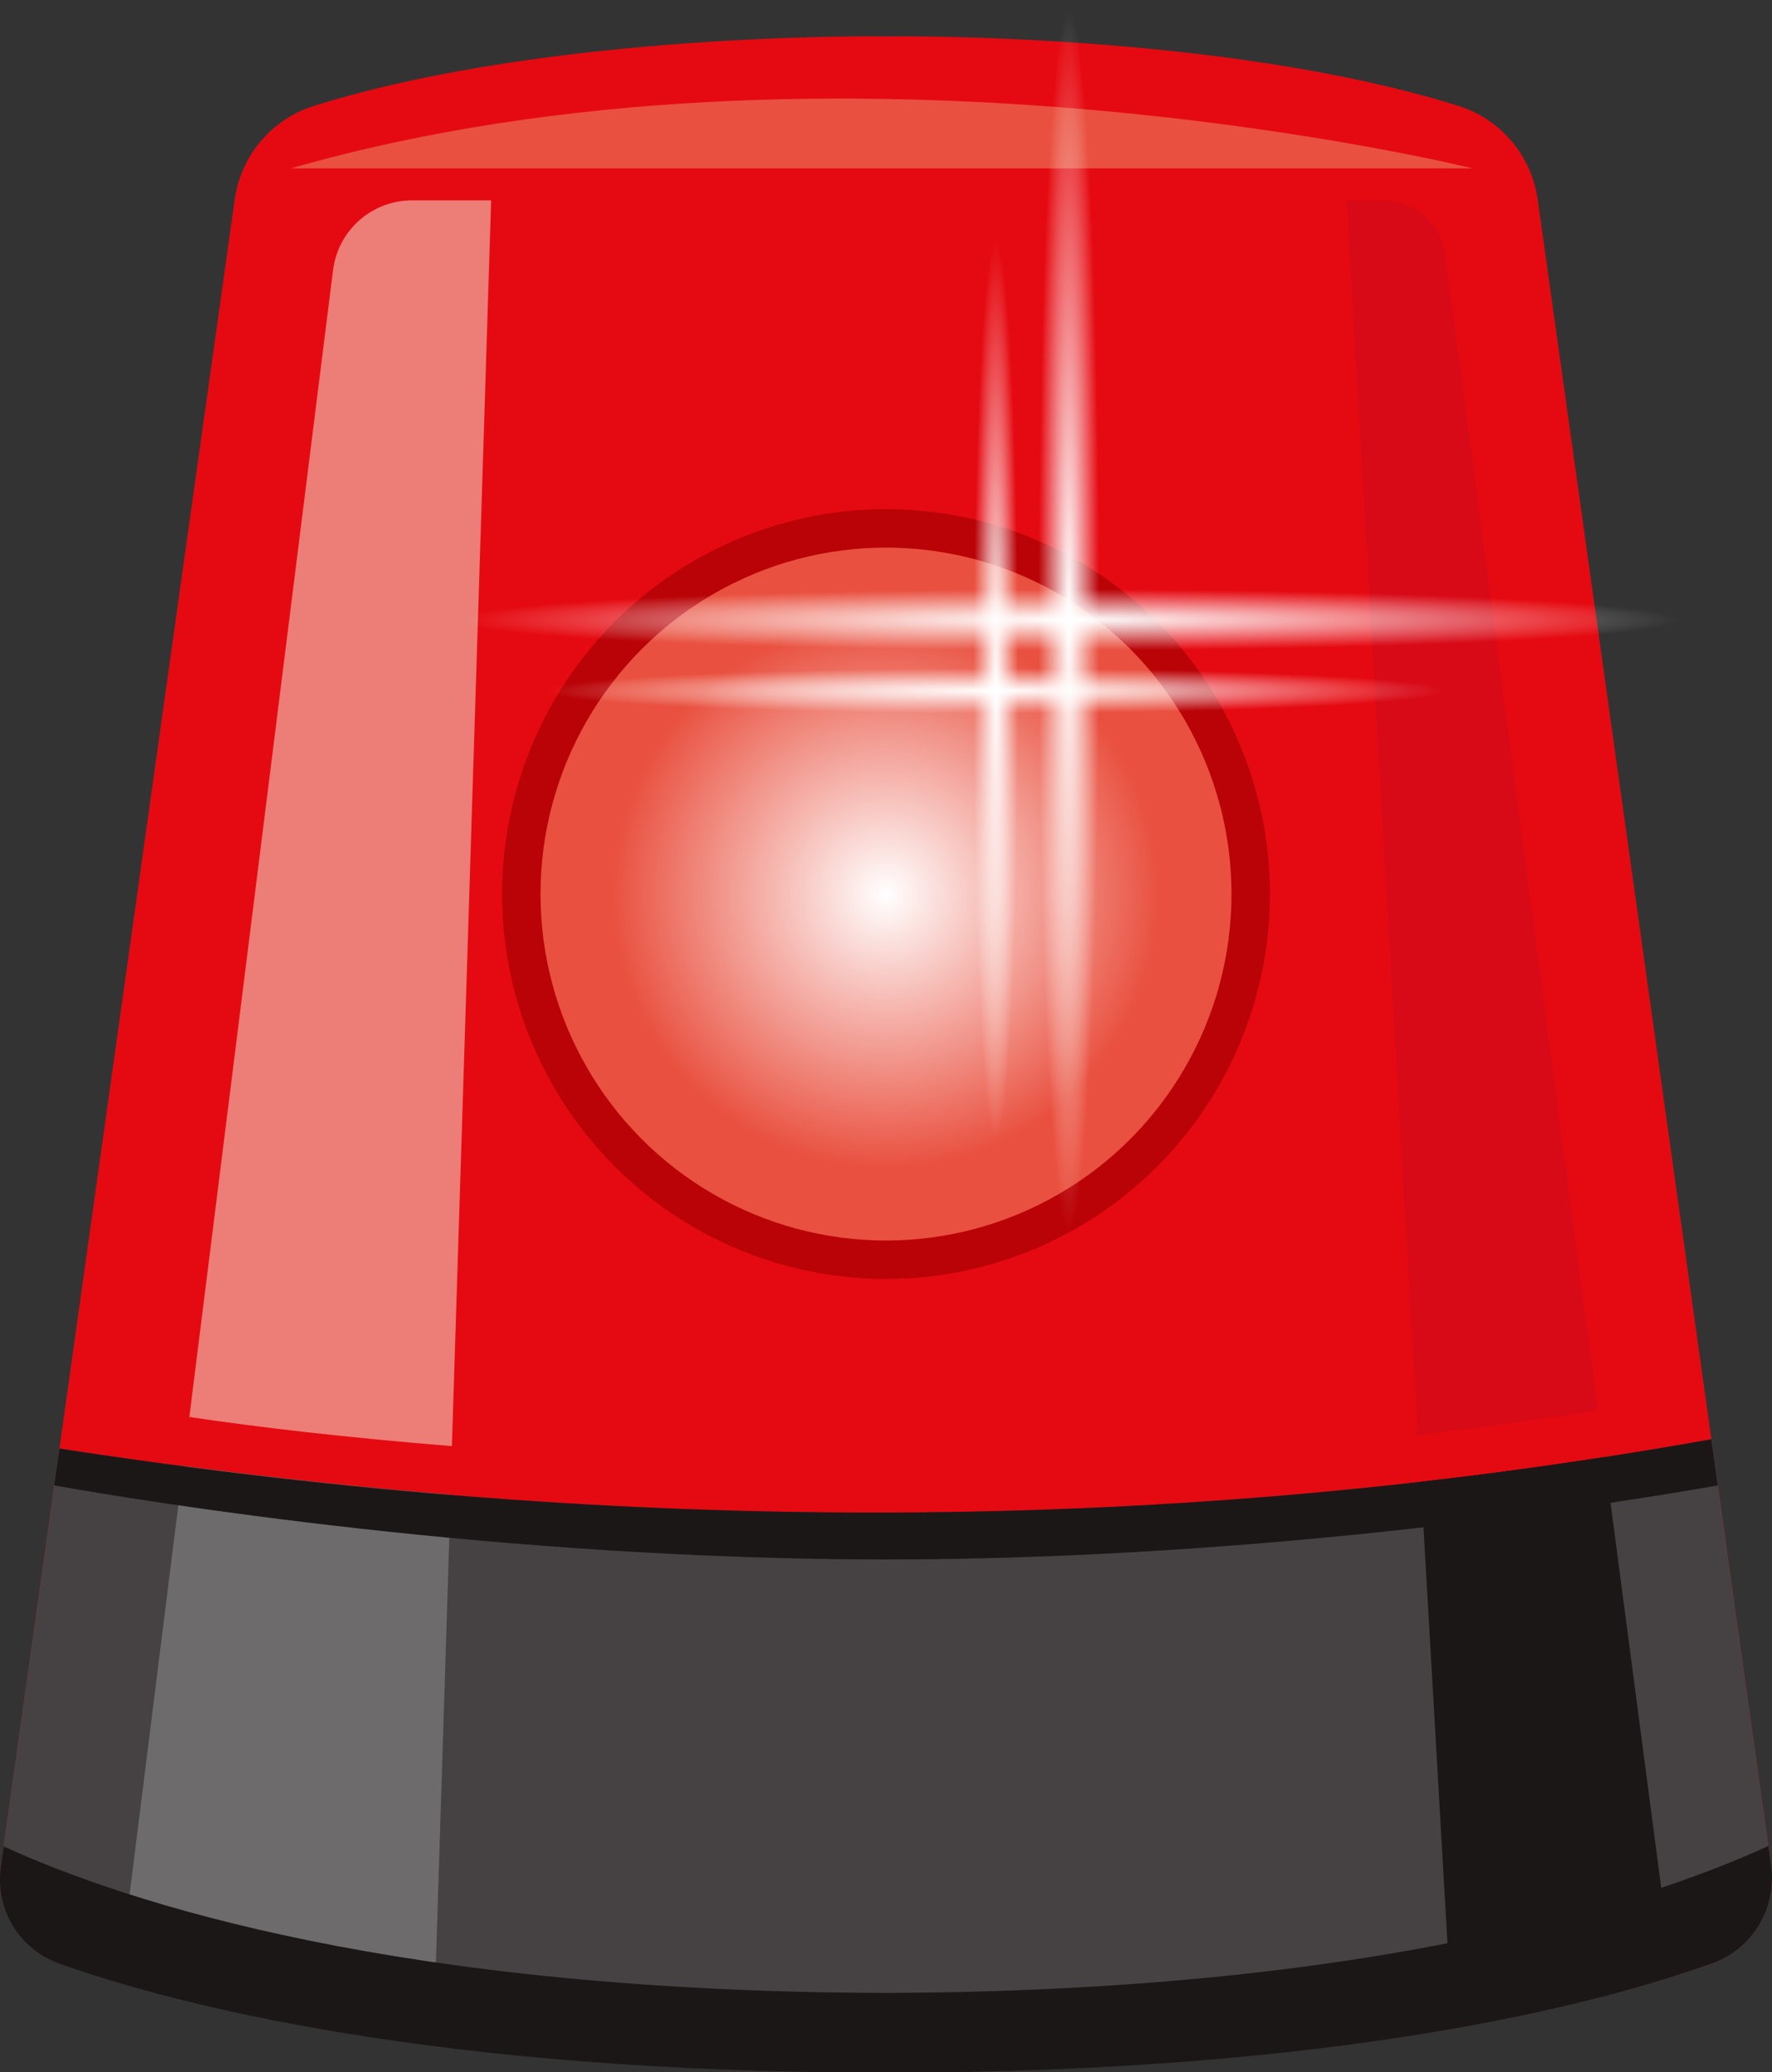
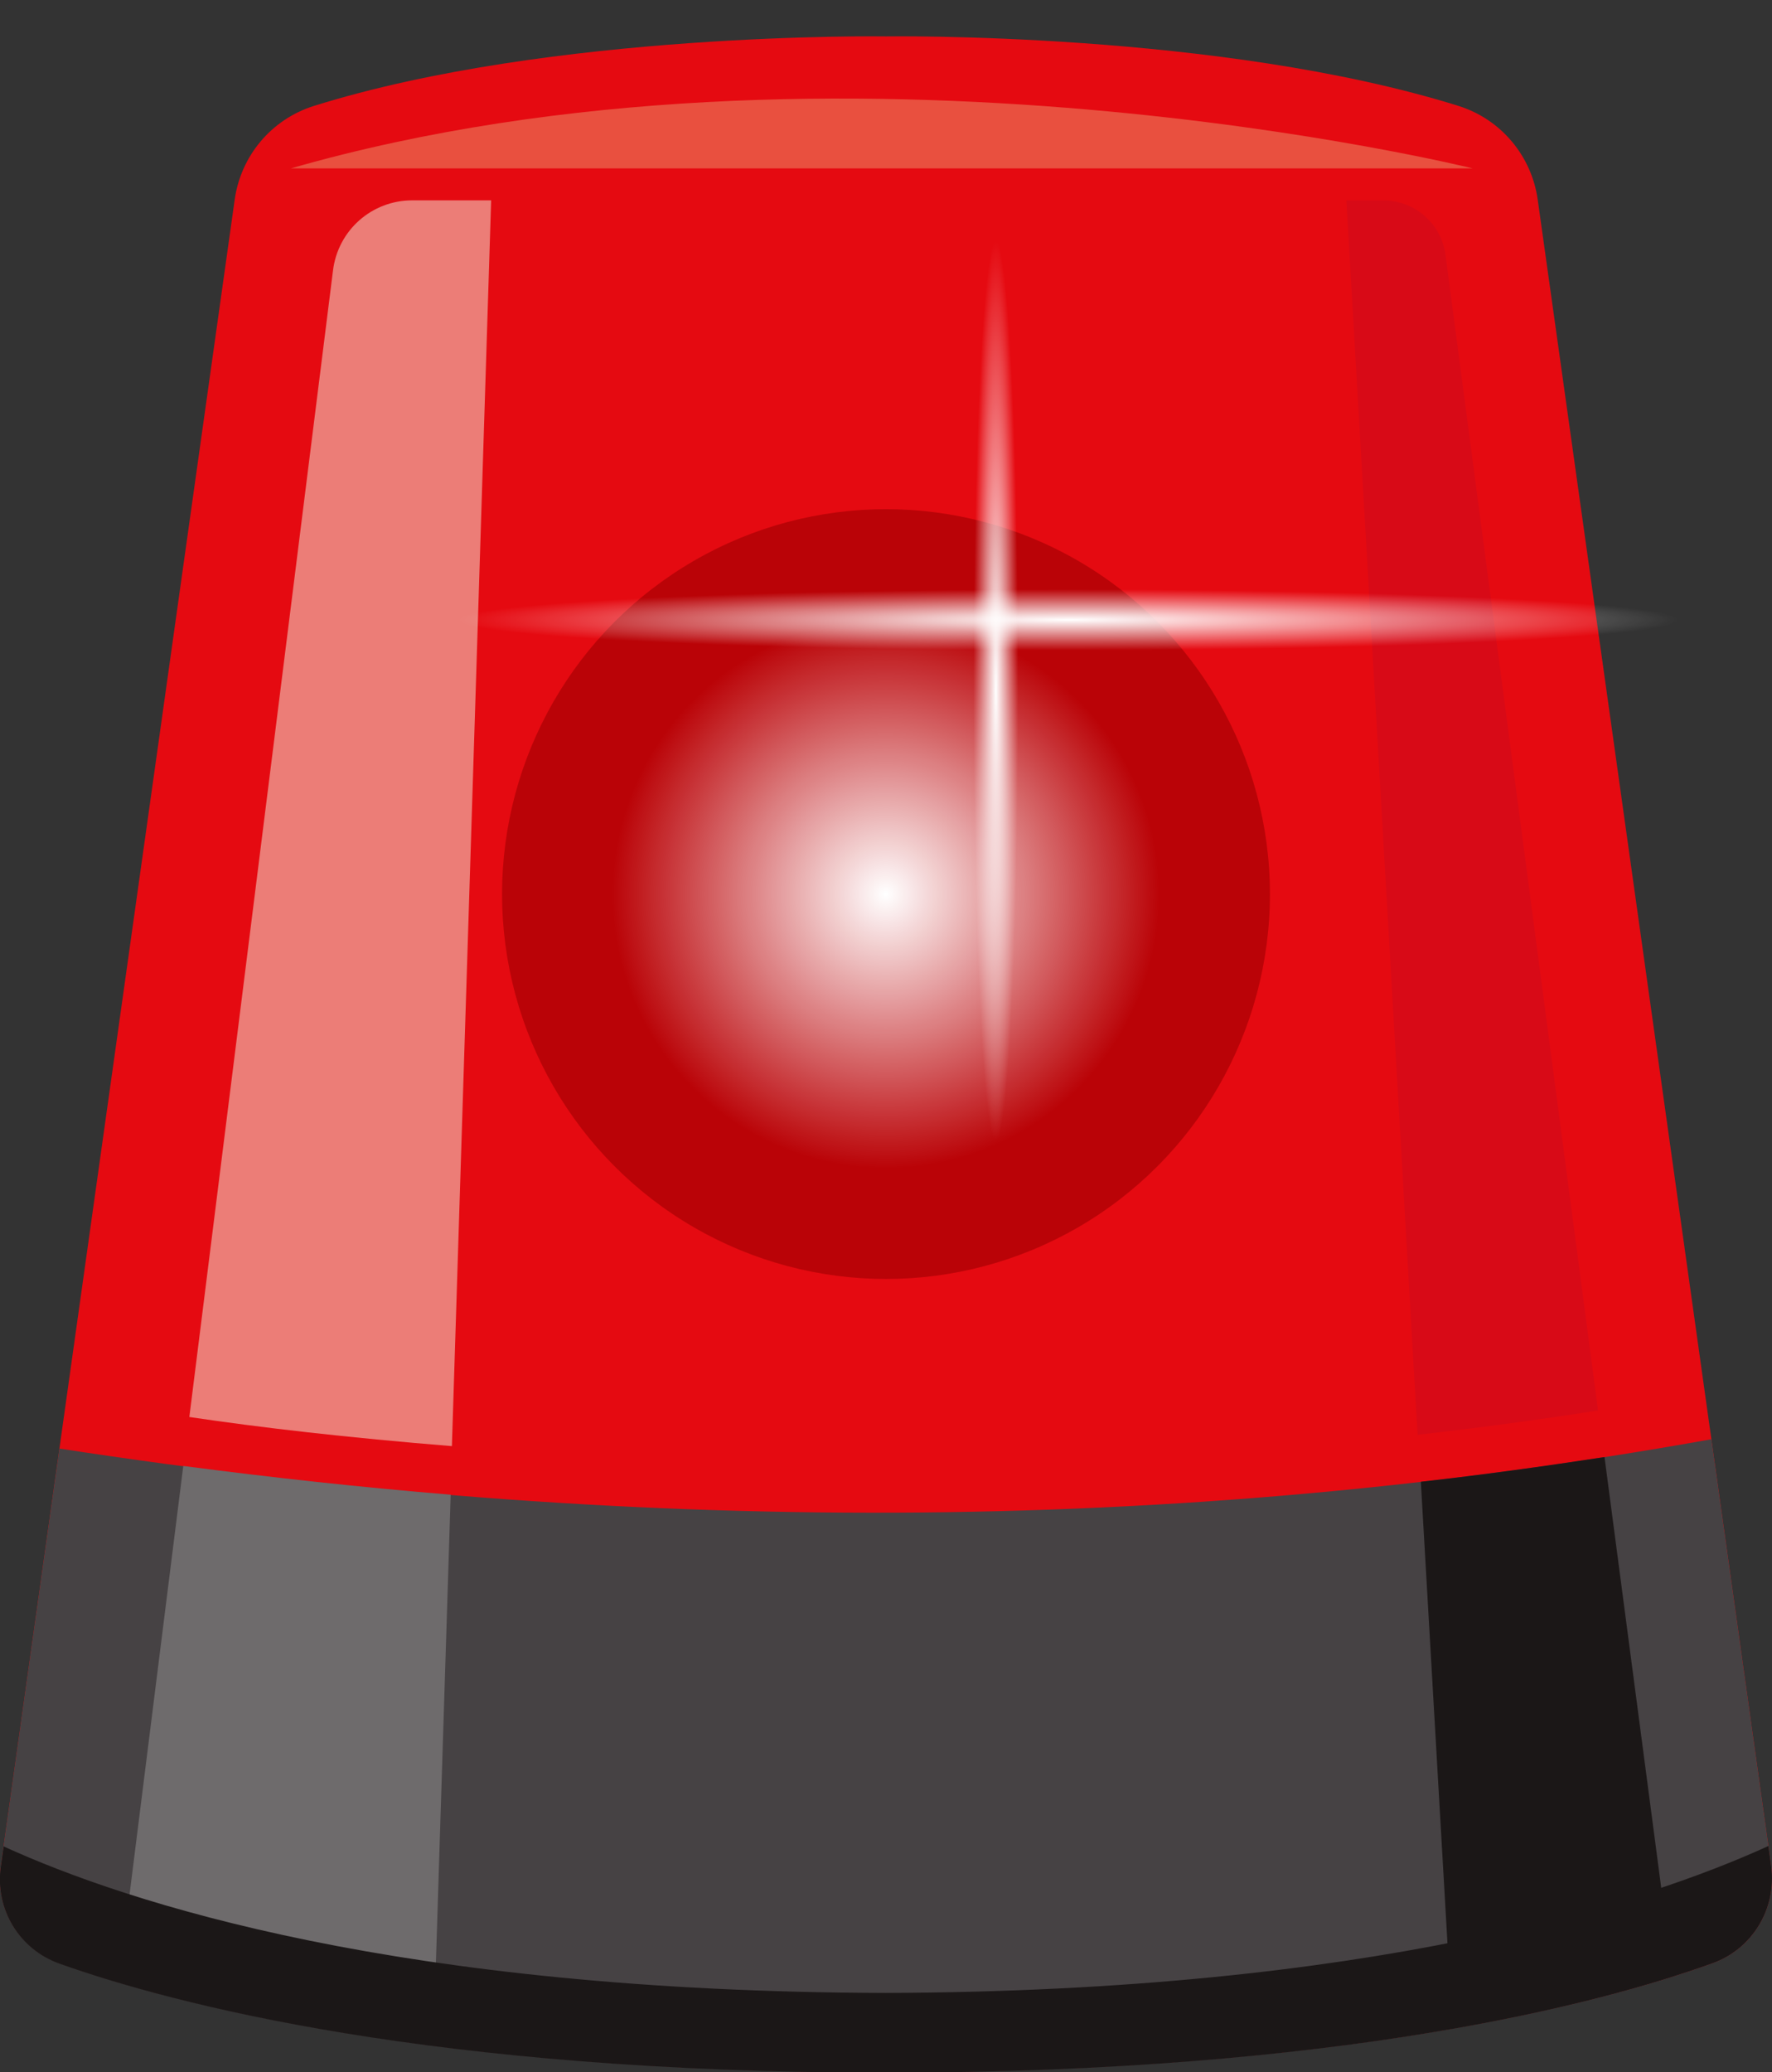
<svg xmlns="http://www.w3.org/2000/svg" version="1.1" id="图层_1" x="0px" y="0px" viewBox="0 0 438 512" style="enable-background:new 0 0 438 512;" width="438px" height="512px" xml:space="preserve">
  <rect x="0" y="0" width="438" height="512" fill="#333333" stroke="none" />
  <style type="text/css">
	.st0{fill:#E50A11;}
	.st1{fill:#464244;}
	.st2{fill:#6E6B6C;}
	.st3{fill:#D80A17;}
	.st4{fill:#1B1717;}
	.st5{fill:#E9503F;}
	.st6{fill:#EC7D77;}
	.st7{fill:#BA0307;}
	.st8{fill:url(#SVGID_1_);}
	.st9{fill:url(#SVGID_2_);}
	.st10{fill:url(#SVGID_3_);}
	.st11{fill:url(#SVGID_4_);}
	.st12{fill:url(#SVGID_5_);}
</style>
  <g>
    <path class="st0" d="M437.8,461.1L380.1,49.4c-1.5-10.9-9.1-19.9-19.5-23.2C301.5,7.7,219,9,219,9S136.5,7.7,77.5,26.2   c-10.4,3.3-18,12.3-19.5,23.2L0.2,461.1c-1.5,10.5,4.6,20.5,14.6,24c27.9,9.9,92,26.9,204.2,26.9s176.3-16.9,204.2-26.9   C433.1,481.6,439.2,471.6,437.8,461.1z" />
    <path class="st1" d="M14.7,357.9L0.2,461.1c-1.5,10.5,4.6,20.5,14.6,24c27.9,9.9,92,26.9,204.2,26.9s176.3-16.9,204.2-26.9   c9.9-3.5,16-13.5,14.6-24L423,355.6C290.5,379.4,154.2,379.4,14.7,357.9z" />
    <path class="st2" d="M29.3,489.8c17.7,5.2,43.2,11.2,77.8,15.6l4.3-136.1c-21.9-1.8-44-4.2-66.1-7.1L29.3,489.8z" />
    <g>
      <g>
        <path class="st3" d="M395,348.5L357.3,63c-1-7.7-7.6-13.5-15.4-13.5h-9.1l17.6,305C365.4,352.8,380.2,350.8,395,348.5z" />
      </g>
    </g>
    <path class="st4" d="M359,501.2c23.6-4.1,41.6-8.8,54.5-12.9L396.6,360c-15.1,2.3-30.2,4.4-45.4,6.1L359,501.2z" />
    <path class="st5" d="M71.9,41.6H364C364,41.6,207.2,2.8,71.9,41.6z" />
-     <path class="st4" d="M13.4,367c22.5,4,109.9,18.3,205.6,18.3S402.1,371,424.6,367l-1.6-11.4c-132.5,23.7-268.8,23.8-408.3,2.3   L13.4,367z" />
    <path class="st4" d="M423.2,485.1c9.9-3.5,16-13.5,14.6-24l-0.7-5c-30.9,14.1-98,35.9-218.1,36.3C98.9,492.1,31.8,470.3,0.9,456.2   l-0.7,5c-1.5,10.5,4.6,20.5,14.6,24c27.9,9.9,92,26.9,204.2,26.9S395.3,495.1,423.2,485.1z" />
    <path class="st6" d="M111.7,357.3l9.7-307.8h-19.5c-10,0-18.4,7.4-19.6,17.4L46.8,350.1C64.2,352.7,85.8,355.2,111.7,357.3z" />
    <ellipse class="st7" cx="219" cy="220.9" rx="94.9" ry="95.1" />
-     <ellipse class="st5" cx="219" cy="220.9" rx="85.4" ry="85.6" />
    <radialGradient id="SVGID_1_" cx="218.017" cy="220.942" r="67.8" gradientTransform="matrix(0.998 0 0 1 1.364 0)" gradientUnits="userSpaceOnUse">
      <stop offset="0" style="stop-color:#FFFFFF" />
      <stop offset="1" style="stop-color:#FFFFFF;stop-opacity:0" />
    </radialGradient>
    <ellipse class="st8" cx="219" cy="220.9" rx="67.7" ry="67.8" />
    <g>
      <radialGradient id="SVGID_2_" cx="263.302" cy="153.142" r="150.962" gradientTransform="matrix(0.998 0 0 4.997500e-02 1.364 145.489)" gradientUnits="userSpaceOnUse">
        <stop offset="0" style="stop-color:#FFFFFF" />
        <stop offset="1" style="stop-color:#FFFFFF;stop-opacity:0" />
      </radialGradient>
      <ellipse class="st9" cx="264.2" cy="153.1" rx="152.9" ry="8.7" />
      <radialGradient id="SVGID_3_" cx="1583.312" cy="-1340.03" r="150.962" gradientTransform="matrix(0 1 -4.988758e-02 0 197.355 -1430.17)" gradientUnits="userSpaceOnUse">
        <stop offset="0" style="stop-color:#FFFFFF" />
        <stop offset="1" style="stop-color:#FFFFFF;stop-opacity:0" />
      </radialGradient>
-       <ellipse class="st10" cx="264.2" cy="153.1" rx="8.7" ry="153.1" />
    </g>
    <g>
      <radialGradient id="SVGID_4_" cx="245.227" cy="170.688" r="111.162" gradientTransform="matrix(0.998 0 0 4.997500e-02 1.364 162.157)" gradientUnits="userSpaceOnUse">
        <stop offset="0" style="stop-color:#FFFFFF" />
        <stop offset="1" style="stop-color:#FFFFFF;stop-opacity:0" />
      </radialGradient>
-       <ellipse class="st11" cx="246.2" cy="170.7" rx="112.6" ry="6.4" />
      <radialGradient id="SVGID_5_" cx="1600.858" cy="-1321.954" r="111.162" gradientTransform="matrix(0 1 -4.988758e-02 0 180.213 -1430.17)" gradientUnits="userSpaceOnUse">
        <stop offset="0" style="stop-color:#FFFFFF" />
        <stop offset="1" style="stop-color:#FFFFFF;stop-opacity:0" />
      </radialGradient>
      <ellipse class="st12" cx="246.2" cy="170.7" rx="6.4" ry="112.8" />
    </g>
  </g>
</svg>